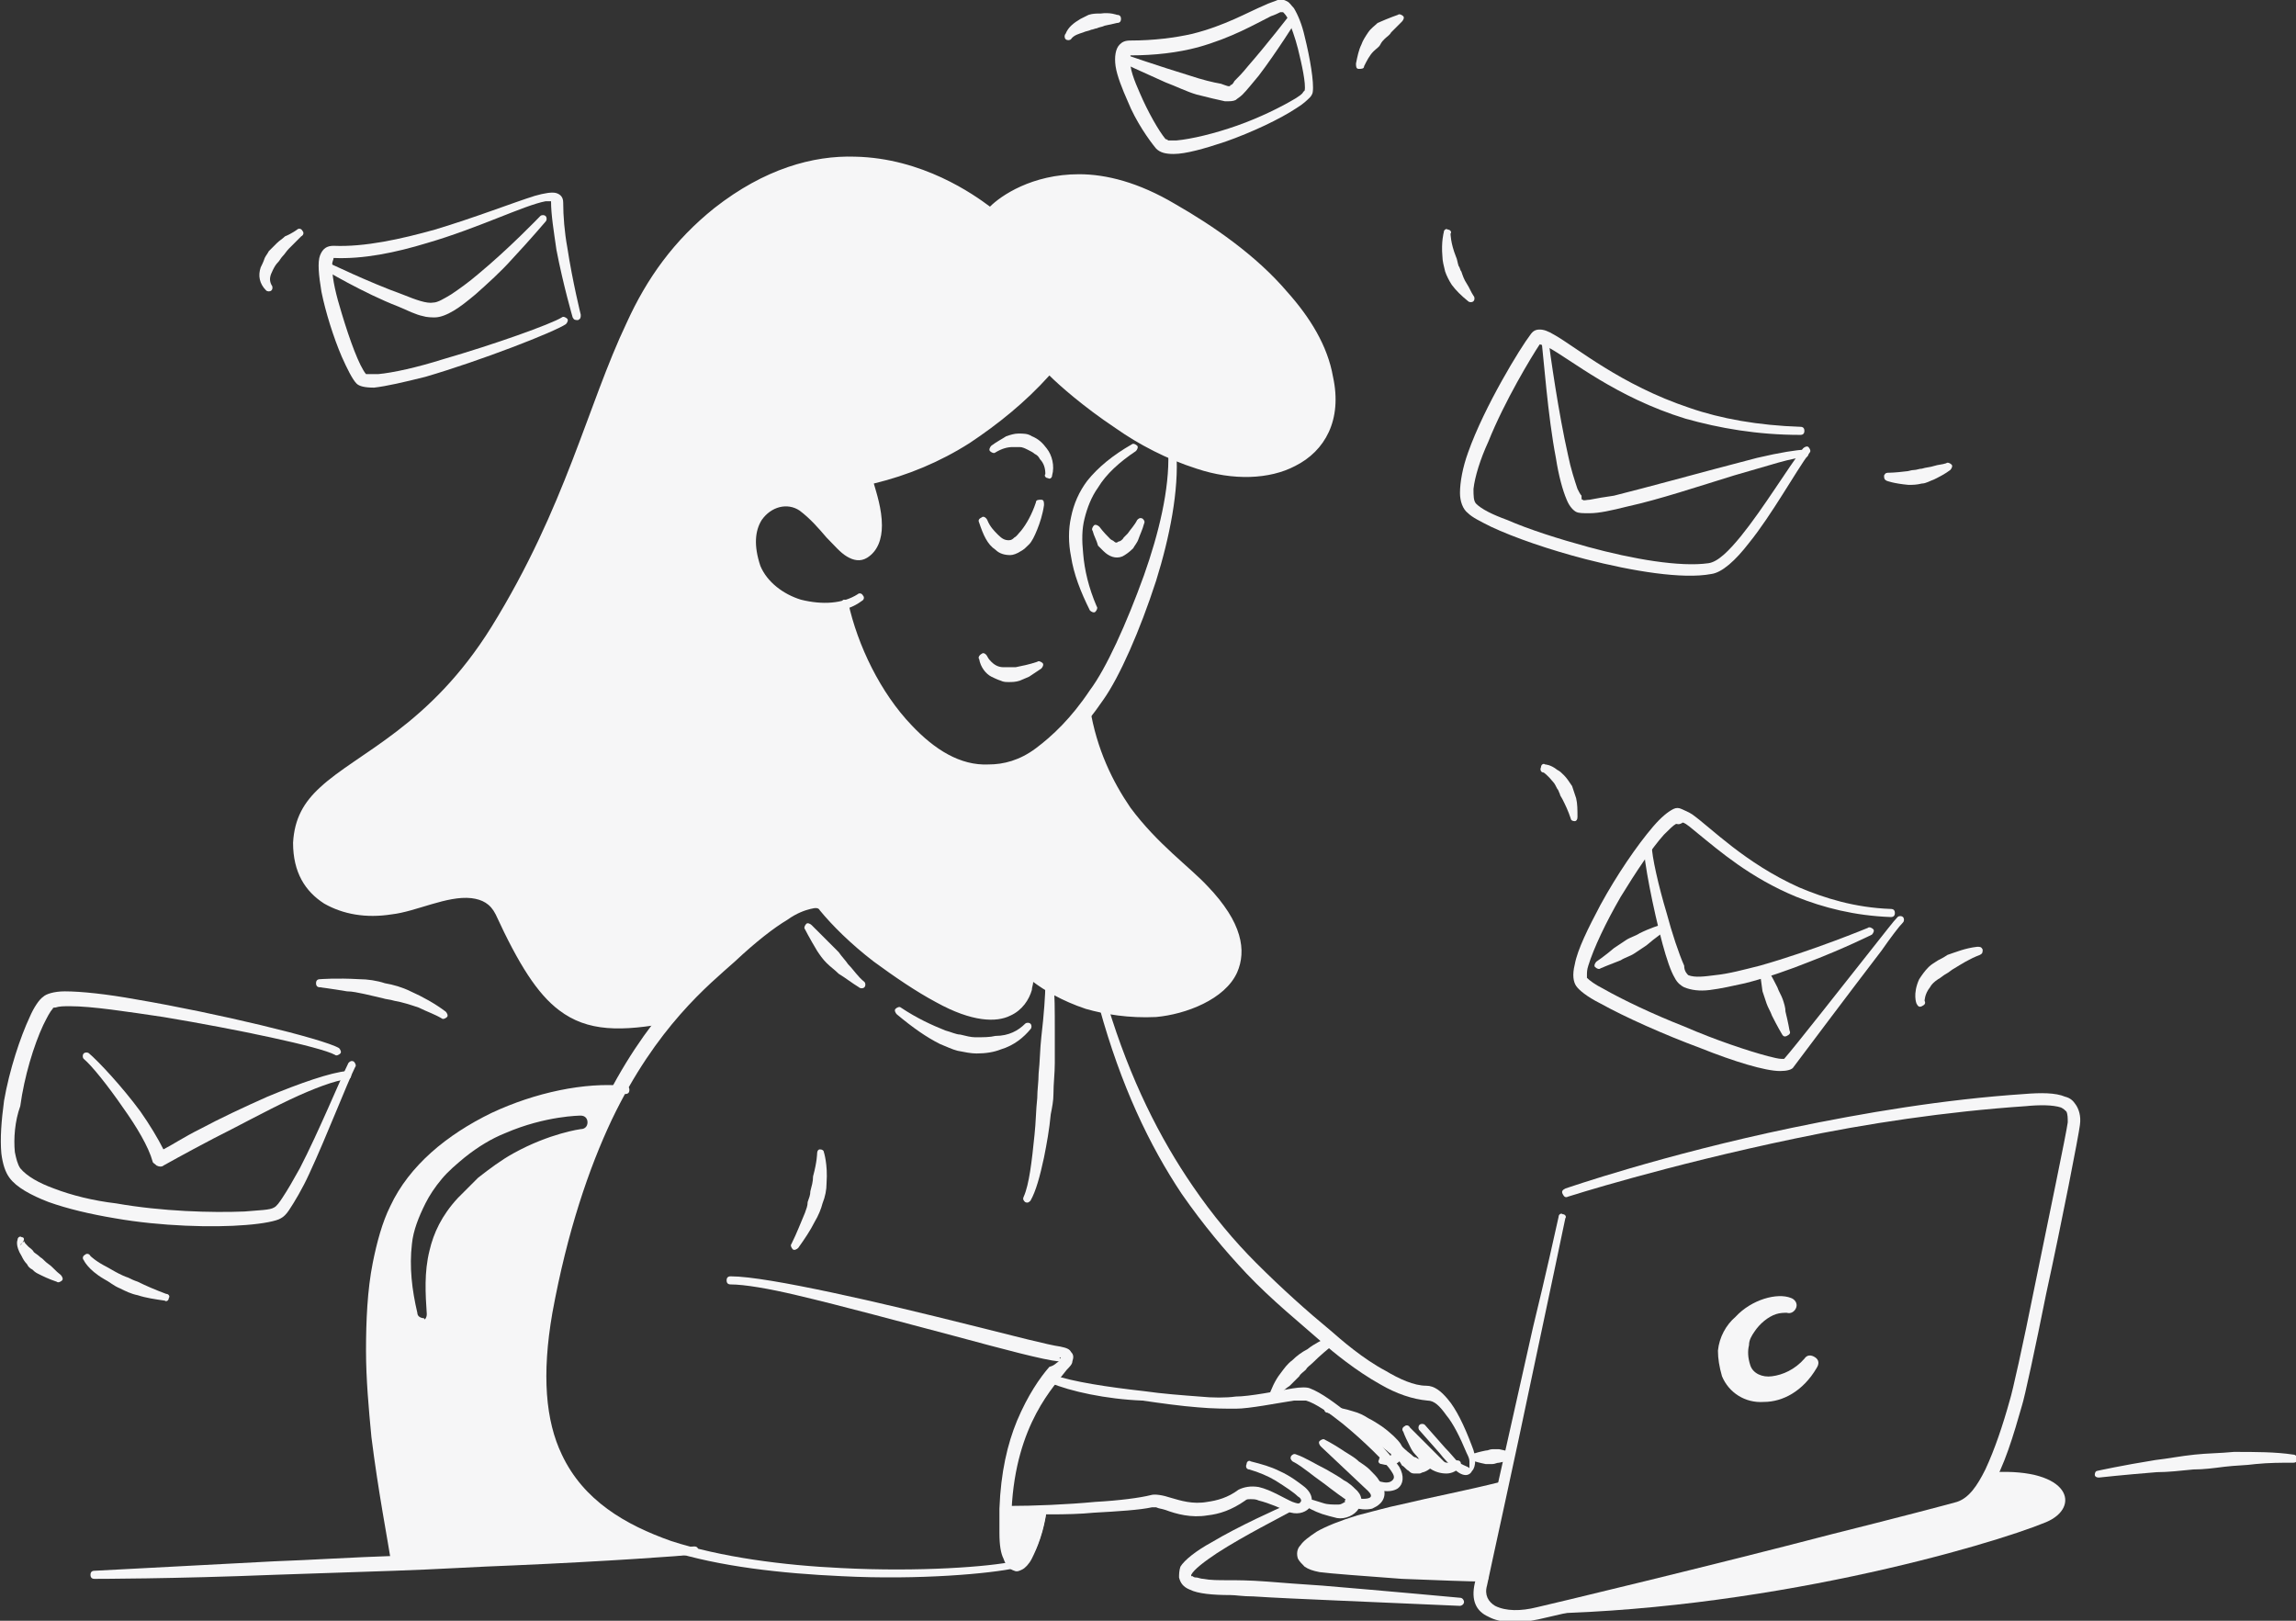
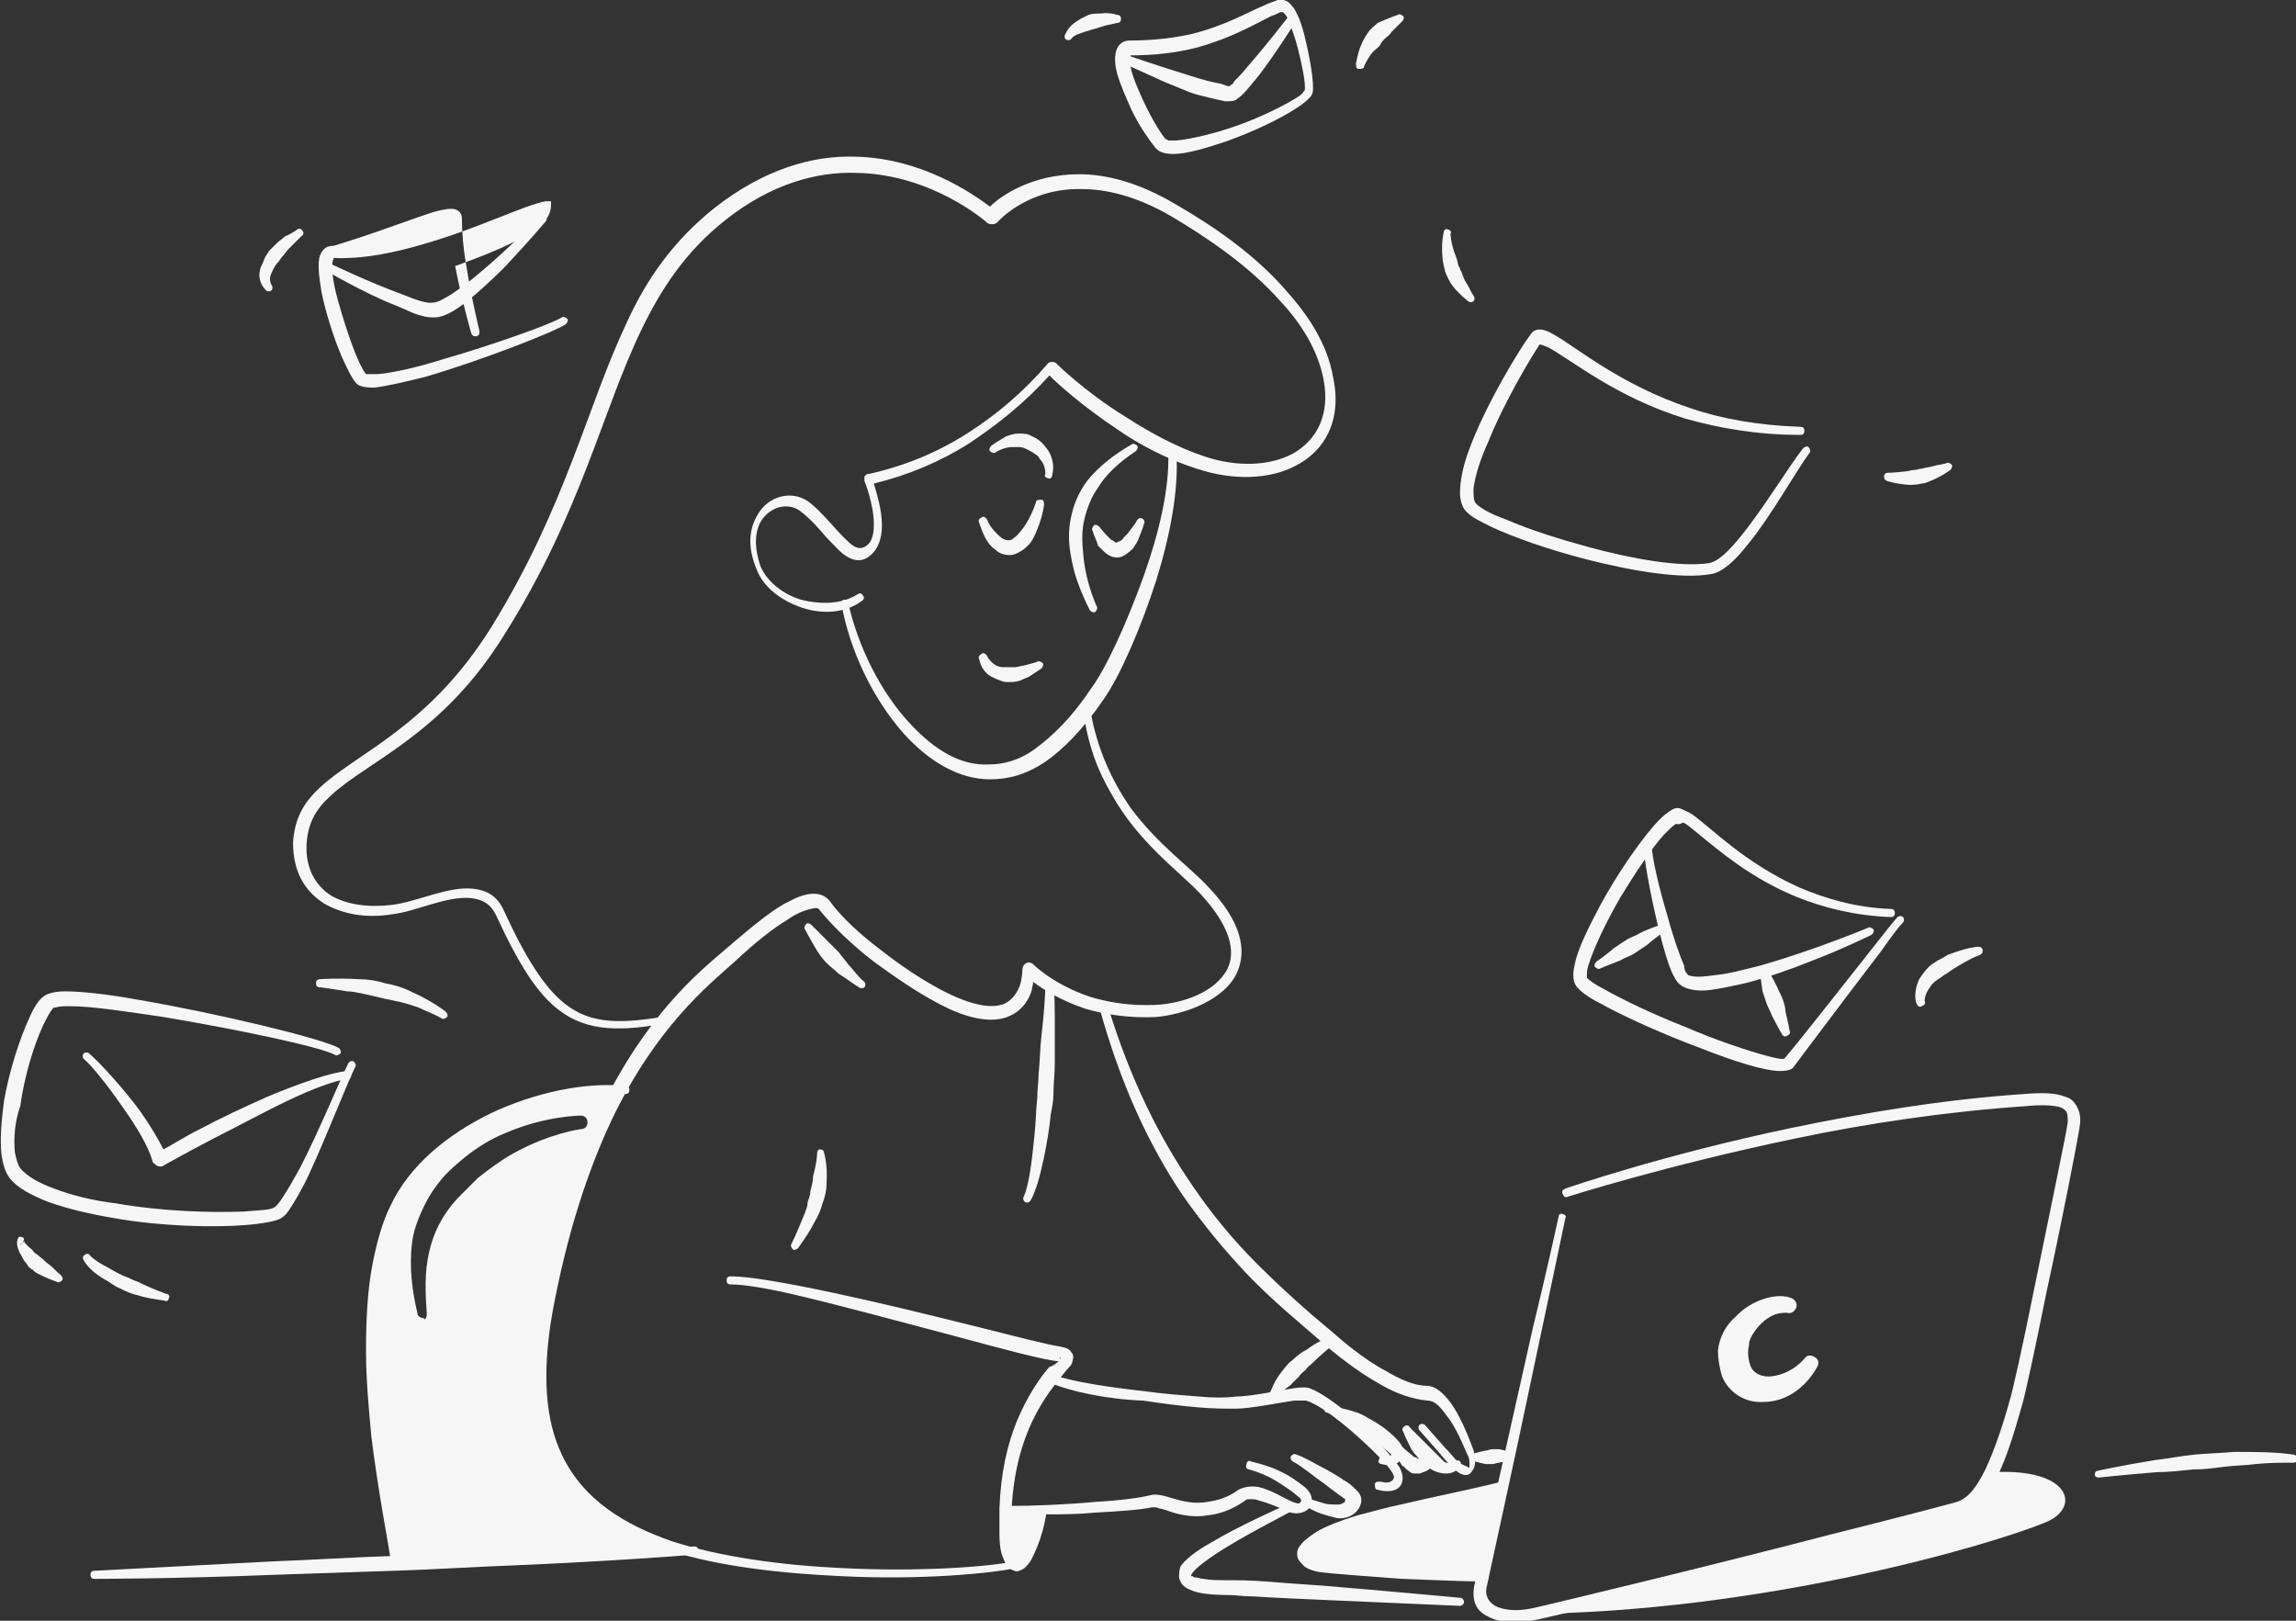
<svg xmlns="http://www.w3.org/2000/svg" id="Layer_1" x="0px" y="0px" viewBox="0 0 170 120" style="enable-background:new 0 0 170 120;" xml:space="preserve">
  <rect x="0" y="0" width="170" height="120" fill="#333333" stroke="none" />
  <style type="text/css"> .st0{fill:none;} .st1{fill-rule:evenodd;clip-rule:evenodd;fill:#F6F6F7;} </style>
  <rect class="st0" width="170" height="120" />
  <g>
    <path class="st1" d="M83.8,32.9c0.1-0.1,0.3,0,0.4,0.1c0.1,0.1,0,0.3-0.1,0.4c-1.2,0.8-2.2,1.7-2.8,2.7c-0.5,0.7-0.8,1.5-1,2.3 c-0.2,0.8-0.2,1.6-0.1,2.6c0.1,1.2,0.4,2.5,1,3.9c0.1,0.1,0,0.3-0.1,0.4c-0.1,0.1-0.3,0-0.4-0.1c-0.7-1.4-1.2-2.7-1.4-4 c-0.2-1-0.2-2,0-2.9c0.2-1,0.6-1.9,1.2-2.7C81.3,34.6,82.4,33.7,83.8,32.9z" />
    <path class="st1" d="M80.9,39.3c-0.1-0.1,0-0.3,0.1-0.4c0.1-0.1,0.3,0,0.4,0.1c0.3,0.4,0.6,0.7,0.8,0.9c0.1,0.1,0.2,0.1,0.3,0.2 c0.1,0.1,0.2,0.1,0.3,0c0.1,0,0.3-0.1,0.4-0.3c0.1-0.1,0.2-0.2,0.3-0.3c0.2-0.3,0.5-0.6,0.7-1c0.1-0.1,0.2-0.2,0.4-0.1 c0.1,0.1,0.2,0.2,0.1,0.4c-0.1,0.4-0.3,0.8-0.4,1.1c-0.1,0.3-0.3,0.5-0.4,0.7c-0.3,0.3-0.6,0.5-0.8,0.6c-0.5,0.2-1,0-1.4-0.4 c-0.1-0.1-0.3-0.3-0.4-0.4C81.2,40,81,39.7,80.9,39.3z" />
    <path class="st1" d="M72.5,38.7c-0.1-0.2,0-0.3,0.2-0.4c0.1-0.1,0.3,0,0.4,0.2c0.2,0.5,0.5,0.8,0.8,1.1c0.3,0.3,0.5,0.4,0.8,0.4 c0.2,0,0.3-0.1,0.4-0.2c0.2-0.1,0.3-0.3,0.5-0.5c0.4-0.5,0.8-1.2,1.1-2.1c0-0.2,0.2-0.2,0.4-0.2c0.2,0,0.2,0.2,0.2,0.4 c-0.1,0.7-0.3,1.3-0.5,1.8c-0.2,0.5-0.4,0.9-0.6,1.1c-0.2,0.2-0.4,0.4-0.6,0.5c-0.3,0.2-0.6,0.3-0.8,0.3c-0.4,0-0.8-0.1-1.1-0.4 C73.1,40.3,72.8,39.6,72.5,38.7z" />
    <path class="st1" d="M77.9,35.2c0,0.2-0.2,0.3-0.3,0.2c-0.2,0-0.3-0.2-0.2-0.3c0-0.4-0.1-0.8-0.4-1.1c-0.1-0.2-0.2-0.3-0.4-0.4 c-0.1-0.1-0.3-0.2-0.5-0.3c-0.2-0.1-0.4-0.2-0.6-0.2c-0.2,0-0.3,0-0.5,0c-0.4,0-0.8,0.1-1.3,0.4c-0.1,0.1-0.3,0-0.4-0.1 c-0.1-0.1,0-0.3,0.1-0.4c0.4-0.3,0.8-0.5,1.1-0.7c0.3-0.1,0.6-0.2,0.9-0.2c0.4,0,0.7,0,1,0.2c0.5,0.2,0.8,0.5,1.1,0.9 C77.9,33.7,78.1,34.5,77.9,35.2z" />
    <path class="st1" d="M72.5,48.8c-0.1-0.1,0-0.3,0.2-0.4c0.1-0.1,0.3,0,0.4,0.2c0.1,0.2,0.2,0.3,0.3,0.4c0.3,0.3,0.6,0.4,0.9,0.4 c0.1,0,0.3,0,0.4,0c0.2,0,0.3,0,0.5,0c0.5-0.1,1-0.2,1.6-0.4c0.1-0.1,0.3,0,0.4,0.1c0.1,0.1,0,0.3-0.1,0.4 c-0.3,0.2-0.6,0.4-0.9,0.6c-0.2,0.1-0.5,0.2-0.7,0.3c-0.3,0.1-0.6,0.1-0.8,0.1c-0.2,0-0.4,0-0.6-0.1c-0.3-0.1-0.5-0.2-0.7-0.3 C73,49.9,72.6,49.4,72.5,48.8z" />
    <path class="st1" d="M63.5,44c0.1-0.1,0.3-0.1,0.4,0.1c0.1,0.1,0.1,0.3-0.1,0.4c-1.2,0.9-2.9,1-4.4,0.5c-1.5-0.5-2.9-1.5-3.4-2.9 c-0.7-1.7-0.5-3,0.1-4c0.8-1.4,2.5-1.8,3.7-1c1.1,0.8,2.1,2.2,3,3c0.4,0.4,0.8,0.6,1.2,0.4c0.6-0.3,0.7-1,0.7-1.7 c0-1.5-0.7-3.2-0.7-3.2c0-0.1,0-0.2,0-0.3c0.1-0.1,0.1-0.2,0.3-0.2c2.7-0.6,5.1-1.6,7.3-3c2.2-1.4,4.2-3.1,6-5.2 c0.1-0.1,0.2-0.1,0.3-0.1s0.2,0,0.3,0.1c0,0,2.1,2.1,5.2,4c1.7,1.1,3.7,2.2,5.8,2.9c2.4,0.8,4.8,0.7,6.5-0.2c1.8-1,2.8-2.9,2.3-5.5 c-0.4-2.1-1.6-4.1-3.2-5.8c-2.3-2.6-5.4-4.7-8.1-6.3c-2.6-1.5-4.8-2-6.6-2c-4-0.1-6.2,2.4-6.2,2.4c-0.1,0.1-0.2,0.2-0.4,0.2 c-0.1,0-0.3,0-0.4-0.1c0,0-4-3.6-9.7-3.7c-2.9-0.1-6.3,0.8-9.7,3.5c-2.9,2.3-4.7,5-6.2,8.1c-2.9,6-4.5,13.6-10.1,22.5 c-4.6,7.5-10.1,9.4-12.9,12c-1.1,1-1.7,2-1.8,3.6c-0.1,1.8,0.7,3.1,1.8,3.8c1.2,0.7,2.8,0.9,4.5,0.7c1.8-0.2,4.2-1.4,6-1.2 c1,0.1,1.8,0.5,2.3,1.6c1.6,3.5,3,5.7,4.5,6.9c2,1.6,4.3,1.5,7.8,0.9c0.2,0,0.3,0.1,0.3,0.2c0,0.2-0.1,0.3-0.2,0.3 c-3.7,0.7-6.2,0.7-8.3-0.9c-1.6-1.2-3-3.4-4.7-7.1c-0.4-0.8-1-1.1-1.8-1.2c-1.8-0.2-4.1,1-5.9,1.2c-1.9,0.3-3.6,0-5-0.8 c-1.4-0.9-2.3-2.3-2.3-4.5c0.1-1.8,0.8-3,2-4.1c2.8-2.6,8.1-4.5,12.7-11.9c5.5-8.9,7.1-16.4,10-22.5c1.5-3.3,3.5-6.1,6.5-8.5 c3.7-2.9,7.3-3.9,10.4-3.8c5,0.1,8.8,2.8,10,3.7c0.8-0.8,3.1-2.4,6.6-2.4c2,0,4.4,0.6,7.1,2.2c2.8,1.6,6,3.8,8.3,6.5 c1.7,1.9,3,4,3.4,6.3c0.7,3.2-0.6,5.5-2.8,6.6c-1.9,1-4.6,1.1-7.3,0.2c-2.2-0.7-4.3-1.8-6-3c-2.4-1.6-4.2-3.2-4.9-3.9 c-1.8,2-3.8,3.6-5.9,5c-2.2,1.4-4.6,2.4-7.1,3c0.2,0.7,0.6,1.9,0.6,3.1c0,1-0.3,1.9-1.1,2.4c-0.5,0.3-1,0.2-1.5-0.1 c-0.5-0.3-0.9-0.8-1.5-1.4c-0.6-0.7-1.2-1.4-2-2c-0.9-0.6-2.1-0.3-2.8,0.7c-0.5,0.8-0.6,1.9-0.1,3.4c0.5,1.2,1.7,2.1,3,2.5 C60.9,44.8,62.4,44.7,63.5,44z" />
    <path class="st1" d="M86.5,33.5c0-0.2,0.1-0.3,0.3-0.3c0.2,0,0.3,0.1,0.3,0.3c0.2,2.8-0.5,6.3-1.5,9.5c-1.2,3.7-2.7,7.1-3.9,8.8 c-1.5,2.2-3,3.7-4.3,4.6c-1.5,1-2.8,1.3-4.1,1.3c-2.3,0-4.5-1.3-6.4-3.4c-2.3-2.6-4-6.2-4.6-9.6c0-0.2,0.1-0.3,0.2-0.3 c0.2,0,0.3,0.1,0.3,0.2c0.7,3.2,2.4,6.7,4.7,9.1c1.7,1.8,3.6,3,5.7,2.9c1.1,0,2.3-0.3,3.5-1.2c1.2-0.9,2.6-2.2,4-4.3 c1.2-1.6,2.7-4.9,4-8.5C85.8,39.5,86.6,36.2,86.5,33.5z" />
    <path class="st1" d="M80.2,52.5c0-0.2,0.1-0.3,0.2-0.3c0.2,0,0.3,0.1,0.3,0.2c0.5,3.1,1.7,5.5,3,7.4c2,2.7,4.4,4.4,5.7,5.8 c2.6,2.7,2.9,4.8,2.2,6.4c-0.9,2-3.8,3.1-6,3.3c-2,0.1-3.8-0.2-5.2-0.6c-1.8-0.6-3.1-1.4-3.9-2c0,0.2-0.1,0.4-0.1,0.6 c-0.2,0.7-0.7,1.5-1.6,1.9c-1,0.5-2.8,0.5-5.5-1c-1.5-0.8-3.1-1.9-4.6-3c-1.7-1.3-3.1-2.7-4-3.8c-0.1-0.2-0.3-0.2-0.7-0.1 c-0.4,0.1-1,0.3-1.7,0.8c-1,0.6-2.3,1.6-3.9,3.1c-1.9,1.7-5.8,4.8-9.1,11.7c-1.7,3.6-3.3,8.3-4.4,14.3c-0.8,4.6-0.5,8,0.7,10.5 c1.6,3.4,4.7,5.2,8.1,6.4c3.7,1.2,8.3,1.8,12.6,2c5.8,0.3,11-0.1,12.8-0.5c0.2,0,0.3,0.1,0.3,0.2c0,0.2-0.1,0.3-0.2,0.3 c-1.8,0.4-7.1,0.9-12.9,0.6c-4.4-0.2-9-0.7-12.8-1.9c-3.7-1.2-6.9-3.1-8.7-6.8c-1.3-2.6-1.7-6.2-0.8-11.1 c1.1-6.2,2.7-10.9,4.4-14.6c3.4-7.1,7.3-10.3,9.3-12c2.2-1.9,3.7-3.1,4.8-3.6c1.7-0.9,2.6-0.5,3,0.1c0.8,1.1,2.2,2.4,3.8,3.6 c1.4,1.1,2.9,2.1,4.4,2.9c2.3,1.2,3.8,1.4,4.7,1c0.6-0.3,0.9-0.8,1.1-1.3c0.2-0.6,0.2-1.2,0.2-1.2c0-0.2,0.1-0.4,0.3-0.5 c0.2-0.1,0.4,0,0.5,0.1c0,0,1.5,1.5,4.2,2.4c1.3,0.4,3,0.7,4.9,0.6c1.9-0.1,4.4-0.9,5.3-2.7c0.6-1.3,0.2-3.1-2-5.5 c-1.6-1.7-4.6-3.8-6.6-7.4C81.3,57.1,80.5,55.1,80.2,52.5z" />
-     <path class="st1" d="M86.8,33.5c-5-2.2-9-6.2-9-6.2c-3.8,4.2-8.2,7.1-13.6,8.3c0,0,1.8,4.4-0.1,5.4c-1.4,0.8-2.7-2.1-4.5-3.4 c-1.8-1.3-4.8,0.8-3.3,4.5c0.9,2.2,4,3.4,6.3,2.8c1.1,5.7,5.6,12.5,10.7,12.5c2.2,0,4.5-1.1,7.2-4.7c1.1,7.7,6.4,11,8.8,13.5 c5.6,5.8,0.1,8.7-3.5,8.9c-6.1,0.3-9.5-3.1-9.5-3.1s0.3,5.7-6.6,2.1c-3.3-1.7-6.9-4.7-8.4-6.7c-0.6-0.8-2.3-0.6-7,3.7 c-1.1,1-2.7,2.3-4.6,4.5c-6.3,1.1-8.8,0.6-12.7-7.9c-1.3-2.9-5.3-0.6-8-0.2c-3.6,0.5-7-1-6.8-4.9c0.3-5.7,8.3-5.4,14.7-15.8 c8.5-13.7,7.8-24,16.4-30.8C63.9,7.4,73.4,16,73.4,16s4.8-5.4,13.4-0.4c4.7,2.7,10.4,7.1,11.5,12.4c1.1,5.6-4,8-9.5,6.3 C88.2,34,87.5,33.8,86.8,33.5z" />
    <path class="st1" d="M77.4,72.9c0-0.2,0.1-0.3,0.3-0.3c0.2,0,0.3,0.1,0.3,0.3c0.1,0.6,0.1,1.9,0.1,3.5c0,0.7,0,1.5,0,2.3 c0,0.8-0.1,1.5-0.1,2.3c0,0.5-0.1,1-0.2,1.5c-0.1,1.1-0.3,2.2-0.5,3.2c-0.3,1.4-0.6,2.5-1,3.2c-0.1,0.1-0.2,0.2-0.4,0.1 c-0.1-0.1-0.2-0.2-0.1-0.4c0.4-0.9,0.6-2.6,0.8-4.6c0.1-0.9,0.1-1.8,0.2-2.7c0-0.6,0.1-1.2,0.1-1.8c0.1-0.9,0.1-1.8,0.2-2.7 C77.3,75.1,77.4,73.6,77.4,72.9z" />
    <path class="st1" d="M78.4,100.8c-1.1-0.1-4.1-0.9-7.8-1.9c-3.8-1-8.2-2.2-11.6-3c-2.1-0.5-3.9-0.8-4.9-0.8c-0.2,0-0.3-0.1-0.3-0.3 c0-0.2,0.1-0.3,0.3-0.3c1.4,0,4.2,0.5,7.5,1.2c3.3,0.7,7,1.6,10.2,2.4c3.2,0.8,5.9,1.5,6.7,1.6c0.5,0.1,0.7,0.2,0.8,0.4 c0.2,0.2,0.2,0.4,0.1,0.7c0,0.2-0.2,0.4-0.4,0.6c-0.9,1.2-3.8,4-4.1,10.4c0,0.3,0,0.6,0,0.9c0,0.3,0,0.6,0,0.9 c0,0.9,0.1,1.6,0.3,1.9c0.1,0.1,0.1,0.2,0.2,0.1c0.2-0.1,0.5-0.5,0.7-0.9c0.4-0.7,0.7-1.7,0.9-3c0-0.2,0.2-0.3,0.3-0.2 c0.2,0,0.3,0.2,0.2,0.3c-0.2,1.6-0.7,2.8-1.1,3.6c-0.2,0.4-0.5,0.7-0.7,0.8c-0.2,0.1-0.4,0.2-0.6,0.1c-0.3-0.1-0.6-0.3-0.8-0.9 c-0.2-0.4-0.3-1-0.3-1.9c0-0.3,0-0.6,0-0.9c0-0.3,0-0.6,0-0.9c0.1-2.7,0.6-4.8,1.3-6.5c0.8-1.9,1.7-3.2,2.4-4 C78.1,101.1,78.2,100.9,78.4,100.8z M78.5,100.6c0-0.1,0.1-0.1,0-0.1C78.4,100.5,78.5,100.6,78.5,100.6z M78.6,100.8 C78.6,100.9,78.6,100.9,78.6,100.8C78.6,100.8,78.6,100.8,78.6,100.8z" />
    <path class="st1" d="M74.7,112.1c-0.2,0-0.3-0.1-0.3-0.3c0-0.2,0.1-0.3,0.3-0.3c1.8,0,4.3-0.1,6.4-0.3c1.8-0.1,3.3-0.3,4.1-0.5 c0.3-0.1,0.9,0,1.5,0.2c0.7,0.2,1.6,0.5,2.7,0.3c0.7-0.1,1.5-0.3,2.3-0.9c0.4-0.2,0.9-0.3,1.5-0.2c0.9,0.2,2,0.9,2.5,1.1 c0.3,0.1,0.5,0.2,0.6,0c0.1-0.1,0-0.3-0.2-0.4c-0.3-0.3-0.9-0.7-1.7-1.2c-0.5-0.3-1.2-0.6-1.9-0.8c-0.2,0-0.3-0.2-0.2-0.4 c0-0.2,0.2-0.3,0.3-0.2c0.8,0.2,1.5,0.4,2.1,0.7c0.9,0.4,1.5,0.9,1.9,1.2c0.7,0.6,0.6,1.2,0.3,1.6c-0.3,0.3-0.9,0.5-1.6,0.2 c-0.4-0.2-1.3-0.6-2.1-0.8c-0.2-0.1-0.4-0.1-0.6-0.1c-0.2,0-0.3,0-0.4,0.1c-1,0.7-1.9,1-2.8,1.1c-1.2,0.2-2.3-0.1-3.1-0.4 c-0.3-0.1-0.5-0.1-0.7-0.2c-0.1,0-0.2,0-0.3,0c-0.9,0.2-2.5,0.3-4.3,0.4C79,112.2,76.5,112.1,74.7,112.1z" />
    <path class="st1" d="M74.7,111.8c0.8,0,1.8,0,2.8,0c-0.7,4.3-2.7,6-2.8,1.8C74.6,112.9,74.6,112.4,74.7,111.8z" />
    <path class="st1" d="M60.5,85.4c0-0.2,0.1-0.3,0.2-0.3c0.2,0,0.3,0.1,0.3,0.2c0,0,0.3,0.9,0.2,2.3c0,0.5-0.1,1-0.3,1.5 c-0.1,0.4-0.3,0.9-0.6,1.4c-0.3,0.6-0.7,1.2-1.2,1.9c-0.1,0.1-0.3,0.2-0.4,0.1c-0.1-0.1-0.2-0.3-0.1-0.4c0.4-0.8,0.7-1.6,1-2.3 c0.1-0.3,0.2-0.5,0.2-0.8c0.1-0.3,0.2-0.5,0.2-0.8c0.1-0.4,0.2-0.7,0.2-1.1C60.5,86,60.5,85.4,60.5,85.4z" />
    <path class="st1" d="M99.6,111C99.6,111,99.6,111,99.6,111C99.6,111,99.6,111,99.6,111z M99.6,111C99.6,111,99.5,111,99.6,111 c-0.3-0.2-0.7-0.5-1.1-0.8c-0.5-0.4-1.1-0.8-1.6-1.2c-0.4-0.3-0.8-0.6-1.2-0.8c-0.1-0.1-0.2-0.2-0.1-0.4c0.1-0.1,0.2-0.2,0.4-0.1 c0.6,0.2,1.4,0.7,2.2,1.1c0.5,0.3,0.9,0.5,1.3,0.8c0.4,0.2,0.7,0.5,0.8,0.6c0.6,0.5,0.6,1,0.3,1.5c-0.3,0.5-1,0.8-1.6,0.7 c-0.4-0.1-0.8-0.2-1.1-0.3c-0.6-0.2-1.1-0.5-1.1-0.5c-0.1-0.1-0.2-0.2-0.2-0.4c0.1-0.1,0.2-0.2,0.4-0.2c0,0,0.4,0.1,1,0.3 c0.3,0.1,0.7,0.1,1.1,0.1c0.2,0,0.3-0.1,0.5-0.2C99.5,111.1,99.7,111,99.6,111C99.6,111,99.6,111,99.6,111z" />
-     <path class="st1" d="M97.8,107.1c-0.1-0.1-0.2-0.3-0.1-0.4c0.1-0.1,0.3-0.2,0.4-0.1c0.4,0.2,0.9,0.5,1.5,0.9c0.3,0.2,0.7,0.4,1,0.7 c0.3,0.2,0.6,0.4,0.8,0.6c0.3,0.3,0.6,0.6,0.7,0.8c0.6,0.7,0.5,1.4,0,1.8c-0.1,0.1-0.3,0.2-0.5,0.3c-0.4,0.1-1,0.1-1.6-0.2 c-0.2-0.1-0.2-0.2-0.2-0.4c0.1-0.2,0.2-0.2,0.4-0.2c0.5,0.1,1,0.1,1.2,0c0.2-0.1,0.1-0.3-0.1-0.5L97.8,107.1z" />
    <path class="st1" d="M77.8,102.4c-0.1-0.1-0.2-0.2-0.2-0.4c0.1-0.2,0.2-0.2,0.4-0.2c1.4,0.5,4,0.9,6.7,1.2c1.4,0.2,2.8,0.3,4.1,0.4 c1,0.1,2,0.1,2.7,0c1,0,3-0.4,4.2-0.6c0.6-0.1,1.1-0.1,1.3,0c0.8,0.3,1.9,1.1,3,2c1.6,1.4,3.2,3.2,3.6,3.8c0.4,0.7,0.3,1.3-0.1,1.6 c-0.3,0.2-0.8,0.3-1.5,0.1c-0.2,0-0.2-0.2-0.2-0.4c0-0.2,0.2-0.2,0.4-0.2c0.4,0.1,0.7,0.1,0.9-0.1c0.2-0.2,0.1-0.4-0.1-0.7 c-0.3-0.5-2-2.2-3.6-3.5c-1-0.8-2-1.5-2.7-1.7c-0.1,0-0.5,0-0.9,0c-1.3,0.2-3.3,0.6-4.3,0.6c-0.7,0-1.7,0-2.8-0.1 c-1.3-0.1-2.7-0.3-4.1-0.5C81.9,103.6,79.2,103,77.8,102.4z" />
    <path class="st1" d="M98.3,104.6c-0.2,0-0.3-0.2-0.2-0.3c0-0.2,0.2-0.3,0.3-0.2c0.6,0.1,1.2,0.2,1.8,0.4c0.4,0.1,0.8,0.3,1.1,0.5 c0.4,0.2,0.7,0.4,1,0.6c0.7,0.5,1.2,1,1.4,1.3c0.3,0.5,0.3,0.9,0,1.2c-0.2,0.3-0.7,0.5-1.4,0.3c-0.2,0-0.3-0.2-0.2-0.3 c0-0.2,0.2-0.3,0.3-0.2c0.2,0,0.4,0,0.5-0.1c0.1,0,0.1-0.1,0.1-0.1c0,0,0,0,0,0c0,0,0-0.1-0.1-0.1c-0.2-0.2-0.7-0.6-1.3-0.9 c-0.2-0.1-0.5-0.3-0.7-0.5c-0.2-0.1-0.5-0.3-0.7-0.4C99.6,105.2,98.9,104.8,98.3,104.6z" />
    <path class="st1" d="M59.6,68.8c-0.1-0.1,0-0.3,0.1-0.4c0.1-0.1,0.3,0,0.4,0.1c0,0,0.5,0.5,1.2,1.2c0.2,0.2,0.5,0.5,0.8,0.8 c0.2,0.3,0.5,0.6,0.7,0.9c0.4,0.4,0.7,0.9,1.2,1.3c0.1,0.1,0.1,0.3,0,0.4c-0.1,0.1-0.3,0.1-0.4,0c-0.5-0.3-1-0.7-1.5-1 c-0.3-0.3-0.6-0.5-0.9-0.8c-0.3-0.3-0.5-0.6-0.7-0.9C59.9,69.4,59.6,68.8,59.6,68.8z" />
-     <path class="st1" d="M75.9,75.8c0.1-0.1,0.3-0.1,0.4,0c0.1,0.1,0.1,0.3,0,0.4c-0.5,0.6-1.2,1.2-2.2,1.5c-0.5,0.2-1.1,0.3-1.8,0.3 c-0.4,0-0.9-0.1-1.4-0.2c-0.4-0.1-0.8-0.3-1.3-0.5c-1-0.5-2-1.2-3.2-2.2c-0.1-0.1-0.2-0.3-0.1-0.4c0.1-0.1,0.3-0.2,0.4-0.1 c1.2,0.8,2.3,1.3,3.3,1.7c0.4,0.1,0.8,0.3,1.1,0.3c0.4,0.1,0.8,0.2,1.1,0.2c0.6,0,1.1,0,1.5-0.1C74.7,76.7,75.4,76.3,75.9,75.8z" />
    <path class="st1" d="M108.8,108.7c0,0,0-0.1,0-0.1c0-0.1,0-0.3,0-0.4c0-0.2-0.1-0.4-0.2-0.6c-0.5-1.2-1-2.2-1.5-2.8 c-0.5-0.7-0.9-1.1-1.4-1.1c-1.1-0.1-2.3-0.5-3.5-1.2c-1.8-1-3.5-2.4-4.3-3.1c-1.7-1.5-3.7-3.1-5.6-5.1c-1.6-1.7-3.2-3.6-4.8-5.9 c-2.4-3.6-4.5-8-6.1-13.8c0-0.2,0-0.3,0.2-0.4c0.2,0,0.3,0,0.4,0.2c1.7,5.6,3.9,9.9,6.3,13.4c1.5,2.2,3.1,4.1,4.7,5.7 c1.9,1.9,3.8,3.6,5.5,5c0.8,0.7,2.4,2.1,4.1,3c1,0.6,2.1,1.1,3,1.1c0.6,0,1.1,0.4,1.6,1c0.6,0.7,1.2,1.9,1.8,3.5 c0.3,0.7,0.3,1.5,0,1.8c-0.2,0.4-0.7,0.5-1.4-0.2c-0.3-0.3-0.7-0.7-1-1.1c-0.8-0.9-1.5-1.7-1.5-1.7c-0.1-0.1-0.1-0.3,0-0.4 c0.1-0.1,0.3-0.1,0.4,0c0,0,0.7,0.8,1.5,1.7c0.4,0.4,0.7,0.8,1,1.1C108.6,108.6,108.7,108.6,108.8,108.7 C108.8,108.7,108.8,108.7,108.8,108.7z" />
    <path class="st1" d="M103.9,106c-0.1-0.1-0.1-0.3,0.1-0.4c0.1-0.1,0.3-0.1,0.4,0.1c0.3,0.3,0.6,0.6,0.9,0.9 c0.2,0.2,0.4,0.4,0.6,0.6c0.1,0.1,0.2,0.2,0.3,0.3c0.1,0.1,0.2,0.2,0.3,0.3c0.2,0.2,0.3,0.3,0.4,0.4c0.1,0.1,0.2,0.1,0.3,0.1 c0.2,0,0.4,0,0.5-0.1c0.1-0.1,0.3-0.1,0.4,0c0.1,0.1,0.1,0.3,0,0.4c-0.2,0.3-0.6,0.5-1,0.5c-0.4,0-0.9-0.1-1.4-0.5 c-0.1-0.1-0.3-0.2-0.4-0.3c-0.2-0.2-0.3-0.4-0.5-0.6c-0.2-0.2-0.3-0.4-0.4-0.6C104.2,106.7,104,106.3,103.9,106z" />
    <path class="st1" d="M103.1,107.2c-0.1-0.1,0-0.3,0.1-0.4c0.1-0.1,0.3,0,0.4,0.1c0.2,0.2,0.5,0.5,0.9,0.8c0.1,0.1,0.2,0.2,0.3,0.2 c0.1,0,0.1,0.1,0.2,0.1c0.3,0.1,0.5,0.1,0.9-0.1c0.1-0.1,0.3-0.1,0.4,0c0.1,0.1,0.1,0.3,0,0.4c-0.3,0.4-0.6,0.6-0.9,0.7 c-0.1,0-0.2,0.1-0.3,0.1c-0.1,0-0.3,0-0.4,0c-0.2,0-0.3-0.1-0.4-0.2c-0.2-0.1-0.3-0.3-0.5-0.4c-0.1-0.2-0.2-0.3-0.3-0.5 C103.3,107.7,103.2,107.4,103.1,107.2z" />
    <path class="st1" d="M94.4,103.8c-0.1,0.1-0.2,0.2-0.4,0.1c-0.1-0.1-0.2-0.2-0.1-0.4c0.2-0.6,0.5-1.3,0.9-1.8 c0.3-0.4,0.5-0.7,0.9-1c0.3-0.3,0.7-0.6,1.1-0.8c0.5-0.4,1.1-0.7,1.8-1c0.1-0.1,0.3,0,0.4,0.1c0.1,0.1,0,0.3-0.1,0.4 c-0.6,0.5-1.2,1-1.7,1.5c-0.2,0.2-0.4,0.3-0.5,0.5c-0.2,0.2-0.4,0.3-0.5,0.5c-0.2,0.2-0.5,0.5-0.7,0.7 C94.9,103,94.6,103.4,94.4,103.8z" />
-     <path class="st1" d="M40.8,14.9c-0.1,0-0.3,0-0.4,0c-1.6,0.3-5,2-8.8,3.1c-2.3,0.7-4.7,1.2-6.9,1.1c0,0.1-0.1,0.3-0.1,0.4 c0,0.1,0,0.2,0,0.3c0,0.9,0.3,2.1,0.7,3.4c0.6,2,1.3,3.9,1.8,4.5c0,0,0.1,0,0.2,0c0.2,0,0.4,0,0.7,0c1.1-0.1,2.9-0.5,4.8-1.1 c3.8-1.1,8-2.6,8.8-3.1c0.1-0.1,0.3,0,0.4,0.1c0.1,0.1,0,0.3-0.1,0.4c-0.9,0.6-6.3,2.7-10.4,3.9c-1.6,0.4-2.9,0.7-3.8,0.8 c-0.7,0-1.1-0.1-1.3-0.3c-0.3-0.3-0.7-1.1-1.1-2c-0.6-1.4-1.2-3.3-1.5-4.8c-0.2-1.2-0.3-2.2-0.1-2.7c0.2-0.5,0.5-0.7,1-0.7 c2.3,0.1,5-0.5,7.5-1.2c3-0.9,5.8-2,7.4-2.5c0.7-0.2,1.3-0.3,1.6-0.2c0.3,0.1,0.5,0.3,0.5,0.7c0,1,0.1,2.2,0.3,3.3c0.4,2.6,1,5,1,5 c0,0.2,0,0.3-0.2,0.4c-0.2,0-0.3,0-0.4-0.2c0,0-0.7-2.4-1.2-5C41,17.1,40.8,15.9,40.8,14.9z" />
+     <path class="st1" d="M40.8,14.9c-0.1,0-0.3,0-0.4,0c-1.6,0.3-5,2-8.8,3.1c-2.3,0.7-4.7,1.2-6.9,1.1c0,0.1-0.1,0.3-0.1,0.4 c0,0.1,0,0.2,0,0.3c0,0.9,0.3,2.1,0.7,3.4c0.6,2,1.3,3.9,1.8,4.5c0,0,0.1,0,0.2,0c0.2,0,0.4,0,0.7,0c1.1-0.1,2.9-0.5,4.8-1.1 c3.8-1.1,8-2.6,8.8-3.1c0.1-0.1,0.3,0,0.4,0.1c0.1,0.1,0,0.3-0.1,0.4c-0.9,0.6-6.3,2.7-10.4,3.9c-1.6,0.4-2.9,0.7-3.8,0.8 c-0.7,0-1.1-0.1-1.3-0.3c-0.3-0.3-0.7-1.1-1.1-2c-0.6-1.4-1.2-3.3-1.5-4.8c-0.2-1.2-0.3-2.2-0.1-2.7c0.2-0.5,0.5-0.7,1-0.7 c3-0.9,5.8-2,7.4-2.5c0.7-0.2,1.3-0.3,1.6-0.2c0.3,0.1,0.5,0.3,0.5,0.7c0,1,0.1,2.2,0.3,3.3c0.4,2.6,1,5,1,5 c0,0.2,0,0.3-0.2,0.4c-0.2,0-0.3,0-0.4-0.2c0,0-0.7-2.4-1.2-5C41,17.1,40.8,15.9,40.8,14.9z" />
    <path class="st1" d="M23.9,19.9c-0.1-0.1-0.2-0.3-0.1-0.4c0.1-0.1,0.2-0.2,0.4-0.1c0,0,3.1,1.5,5.6,2.4c1,0.4,1.8,0.7,2.3,0.6 c0.3,0,0.8-0.3,1.3-0.6c0.6-0.4,1.3-0.9,2-1.5c2.3-1.9,4.6-4.3,4.6-4.3c0.1-0.1,0.3-0.1,0.4,0c0.1,0.1,0.1,0.3,0,0.4 c0,0-1.1,1.3-2.5,2.8c-0.8,0.9-1.8,1.8-2.7,2.6c-0.6,0.5-1.1,0.9-1.6,1.2c-0.5,0.3-1,0.5-1.4,0.5c-0.2,0-0.6,0-0.9-0.1 c-0.5-0.1-1.1-0.4-1.8-0.7C26.9,21.7,23.9,19.9,23.9,19.9z" />
    <path class="st1" d="M22,17c0.1-0.1,0.3-0.1,0.4,0.1c0.1,0.1,0.1,0.3-0.1,0.4c0,0-0.4,0.4-0.9,0.9c-0.2,0.2-0.3,0.4-0.5,0.6 c-0.1,0.1-0.2,0.3-0.3,0.4c-0.2,0.2-0.3,0.4-0.4,0.6c-0.2,0.4-0.3,0.7-0.1,1.1c0.1,0.1,0.1,0.3,0,0.4c-0.1,0.1-0.3,0.1-0.4,0 c-0.5-0.5-0.6-1.1-0.4-1.7c0.1-0.2,0.2-0.4,0.3-0.7c0.1-0.2,0.2-0.3,0.3-0.5c0.2-0.2,0.4-0.4,0.6-0.6c0.2-0.2,0.4-0.3,0.6-0.5 C21.6,17.3,22,17,22,17z" />
    <path class="st1" d="M97.2,6.8c0,0.1-0.1,0.3-0.2,0.4c-0.2,0.2-0.5,0.5-1,0.8c-1.2,0.8-3.3,1.8-5.3,2.5c-1.5,0.5-2.9,0.9-3.8,0.9 c-0.6,0-1-0.1-1.3-0.4c-0.5-0.6-1.5-2-2.1-3.5c-0.4-0.9-0.8-1.9-0.9-2.6c-0.1-0.7,0-1.3,0.3-1.6C83.1,3.1,83.3,3,83.7,3 c1.7,0,3.3-0.2,4.6-0.5c2.4-0.6,4.1-1.6,5.3-2.1c0.4-0.2,0.8-0.3,1-0.4c0.3-0.1,0.5,0,0.7,0.1c0.2,0.1,0.3,0.3,0.5,0.5 c0.3,0.5,0.6,1.2,0.8,2.1C97,4.3,97.3,6.1,97.2,6.8z M83.7,4.1C83.7,4.1,83.7,4.2,83.7,4.1c0,0.1,0,0.2,0,0.3C83.6,5,84,6,84.4,6.9 c0.6,1.4,1.4,2.8,1.9,3.4c0,0,0.1,0,0.2,0.1c0.2,0,0.4,0,0.6,0c1.1-0.1,2.8-0.5,4.5-1.1c1.7-0.6,3.3-1.4,4.3-2 c0.3-0.2,0.5-0.3,0.6-0.5c0.1-0.1,0.1-0.1,0.1-0.1c0.1-0.5-0.2-1.9-0.5-3.1c-0.2-0.8-0.5-1.6-0.7-2.1c-0.1-0.3-0.3-0.5-0.4-0.6 c0,0,0,0,0,0c-0.1,0-0.1,0-0.2,0c-0.2,0.1-0.4,0.2-0.7,0.3c-1.2,0.6-2.9,1.6-5.4,2.3C87.2,3.9,85.5,4.1,83.7,4.1 C83.7,4.1,83.7,4.1,83.7,4.1z M83.7,4.1C83.7,4.1,83.7,4.1,83.7,4.1C83.7,4.1,83.7,4.1,83.7,4.1z" />
    <path class="st1" d="M91.1,6.3C91.1,6.4,91.1,6.4,91.1,6.3C91.1,6.4,91.1,6.3,91.1,6.3z M91.1,6.3c0.1,0,0.2-0.1,0.3-0.3 c0.3-0.3,0.6-0.6,1-1.1c1.4-1.6,3.1-3.8,3.1-3.8c0.1-0.1,0.3-0.2,0.4-0.1C96,1.2,96.1,1.4,96,1.5c0,0-1.5,2.4-2.8,4.1 C92.7,6.2,92.3,6.7,92,7c-0.2,0.2-0.4,0.3-0.5,0.4c-0.2,0.1-0.4,0.1-0.8,0.1c-0.5-0.1-1.3-0.3-2.1-0.5c-0.7-0.2-1.5-0.6-2.3-0.9 C84.5,5.3,83,4.6,83,4.6c-0.1-0.1-0.2-0.2-0.2-0.4C82.9,4,83,4,83.2,4c0,0,2.6,0.9,4.9,1.6c0.9,0.3,1.7,0.5,2.3,0.6 C90.7,6.3,91.1,6.5,91.1,6.3C91.1,6.3,91.1,6.3,91.1,6.3z" />
    <path class="st1" d="M82.7,1.1c0.2,0,0.3,0.1,0.3,0.3c0,0.2-0.1,0.3-0.3,0.3c0,0-0.4,0.1-0.9,0.2C81.6,2,81.4,2,81.2,2.1 c-0.1,0-0.3,0.1-0.4,0.1c-0.2,0.1-0.4,0.1-0.6,0.2c-0.3,0.1-0.7,0.2-0.9,0.5C79.2,3,79,3,78.9,2.9c-0.1-0.1-0.1-0.3,0-0.4 C79.1,2,79.5,1.7,80,1.4c0.2-0.1,0.4-0.2,0.6-0.3C80.9,1,81.2,1,81.5,1C82.2,0.9,82.7,1.1,82.7,1.1z" />
    <path class="st1" d="M103.5,1.1c0.1-0.1,0.3,0,0.4,0.1c0.1,0.1,0,0.3-0.1,0.4c0,0-0.3,0.3-0.8,0.8c-0.1,0.2-0.3,0.3-0.5,0.5 c-0.1,0.1-0.2,0.2-0.3,0.4c-0.1,0.2-0.3,0.3-0.5,0.5c-0.3,0.3-0.5,0.7-0.7,1.1c0,0.2-0.2,0.2-0.4,0.2c-0.2,0-0.2-0.2-0.2-0.4 c0.1-0.5,0.2-1,0.4-1.4c0.1-0.3,0.3-0.6,0.5-0.9c0.2-0.3,0.5-0.5,0.7-0.7C102.9,1.3,103.5,1.1,103.5,1.1z" />
    <path class="st1" d="M106.9,17.2c0-0.2,0.2-0.3,0.3-0.2c0.2,0,0.3,0.2,0.2,0.3c0,0,0,0.7,0.4,1.7c0.1,0.2,0.1,0.4,0.2,0.7 c0.1,0.1,0.1,0.3,0.2,0.4c0.1,0.3,0.2,0.6,0.4,0.9c0.2,0.3,0.3,0.6,0.5,0.9c0.1,0.1,0.1,0.3,0,0.4c-0.1,0.1-0.3,0.1-0.4,0 c-0.5-0.4-0.9-0.8-1.2-1.2c-0.2-0.3-0.4-0.7-0.5-1c-0.1-0.4-0.2-0.8-0.2-1.1C106.7,17.9,106.9,17.2,106.9,17.2z" />
    <path class="st1" d="M114,25.5c-0.6,0.9-2.6,4.2-3.8,7.2c-0.6,1.3-1,2.6-1.1,3.5c0,0.5,0,0.9,0.2,1.1c0.4,0.4,1.2,0.8,2.3,1.2 c1.6,0.7,3.8,1.4,6,2c3.3,0.9,6.8,1.5,8.9,1.2c0.7-0.1,1.5-0.9,2.4-2c1.7-2.1,3.5-5.1,4.6-6.5c0.1-0.1,0.3-0.2,0.4-0.1 c0.1,0.1,0.2,0.3,0.1,0.4c-1.1,1.5-2.8,4.6-4.5,6.7c-1,1.3-2,2.2-2.8,2.3c-2.1,0.4-5.8-0.2-9.3-1.1c-2.7-0.7-5.3-1.6-7-2.4 c-0.8-0.4-1.4-0.7-1.7-1c-0.4-0.3-0.6-0.9-0.6-1.5c0-0.8,0.2-1.9,0.6-3c1.2-3.4,3.9-7.8,4.6-8.7c0.2-0.3,0.4-0.4,0.7-0.4 c0.3,0,0.6,0.1,1.1,0.4c1.6,0.9,4.9,3.7,10,5.4c2.3,0.8,5.1,1.3,8.2,1.4c0.2,0,0.3,0.1,0.3,0.3c0,0.2-0.1,0.3-0.3,0.3 c-3.2,0-6-0.5-8.5-1.2c-5.2-1.6-8.5-4.4-10.2-5.3C114.3,25.6,114.1,25.5,114,25.5z" />
-     <path class="st1" d="M117.2,37C117.2,37,117.2,37.1,117.2,37C117.2,37.1,117.2,37.1,117.2,37z M117.2,37 C117.2,37,117.2,37,117.2,37c0,0.1,0.3,0,0.5,0c0.5-0.1,1.1-0.2,1.8-0.3c1.2-0.3,2.7-0.7,4.2-1.1c2.2-0.6,4.5-1.2,6.4-1.7 c1.7-0.4,3-0.6,3.5-0.6c0.2,0,0.3,0.2,0.3,0.3c0,0.2-0.2,0.3-0.3,0.3c-0.7-0.1-2.7,0.6-5.2,1.3c-2.6,0.8-5.6,1.8-7.9,2.3 c-1.2,0.3-2.1,0.5-2.8,0.5c-0.5,0-0.8,0-1-0.1c-0.2-0.1-0.5-0.4-0.7-0.9c-0.3-0.7-0.6-1.8-0.8-3.1c-0.6-3.1-0.9-7.4-1.1-9 c0-0.2,0.1-0.3,0.2-0.3c0.2,0,0.3,0.1,0.3,0.2c0.2,1.6,0.8,5.8,1.5,8.9c0.2,1,0.5,1.9,0.7,2.5c0.1,0.2,0.2,0.4,0.3,0.5 C117.1,37,117.1,37,117.2,37z" />
    <path class="st1" d="M139.7,35.6c-0.2-0.1-0.2-0.2-0.2-0.4c0.1-0.2,0.2-0.2,0.4-0.2c0,0,0.4,0,1.2-0.1c0.2,0,0.4-0.1,0.6-0.1 c0.2,0,0.4-0.1,0.6-0.1c0.3-0.1,0.6-0.1,0.9-0.2c0.3-0.1,0.6-0.1,0.9-0.2c0.1-0.1,0.3,0,0.4,0.1c0.1,0.1,0,0.3-0.1,0.4 c-0.4,0.3-0.8,0.5-1.2,0.7c-0.3,0.1-0.6,0.3-0.9,0.3c-0.4,0.1-0.7,0.1-1,0.1C140.2,35.8,139.7,35.6,139.7,35.6z" />
-     <path class="st1" d="M114.3,57.2c-0.2,0-0.3-0.2-0.2-0.4c0-0.2,0.2-0.3,0.3-0.2c0,0,0.4,0,0.9,0.4c0.2,0.1,0.3,0.2,0.5,0.4 c0.2,0.2,0.4,0.5,0.6,0.8c0.1,0.3,0.2,0.6,0.3,0.9c0.1,0.4,0.1,0.9,0.1,1.4c0,0.2-0.1,0.3-0.2,0.3c-0.2,0-0.3-0.1-0.3-0.2 c-0.2-0.6-0.4-1-0.6-1.4c-0.1-0.2-0.2-0.3-0.2-0.4c-0.1-0.2-0.1-0.3-0.2-0.4c-0.1-0.2-0.2-0.4-0.3-0.5 C114.6,57.4,114.3,57.2,114.3,57.2z" />
    <path class="st1" d="M124.1,61c-0.2,0.1-0.5,0.4-0.9,0.8c-0.9,1-2.1,2.8-3.2,4.6c-1.1,1.9-2,3.8-2.4,5.1c-0.1,0.3-0.1,0.5-0.1,0.7 c0,0.1,0,0.2,0,0.2c0.2,0.2,0.6,0.5,1.2,0.8c1.4,0.8,3.7,1.9,6,2.8c2.3,1,4.7,1.8,6.2,2.2c0.4,0.1,0.8,0.2,1,0.2c0.1,0,0.1,0,0.2,0 c0.8-0.9,4.4-5.5,6.7-8.4c0.8-1,1.4-1.8,1.7-2.1c0.1-0.1,0.3-0.1,0.4,0c0.1,0.1,0.1,0.3,0,0.4c-0.3,0.3-0.9,1.1-1.6,2.1 c-2.3,3-5.9,7.8-6.5,8.6c-0.1,0.2-0.5,0.3-1,0.3c-1.1,0-3.4-0.7-5.9-1.7c-2.7-1-5.6-2.3-7.4-3.3c-1-0.5-1.6-1-1.8-1.3 c-0.2-0.3-0.3-0.8-0.1-1.6c0.2-1.1,1-2.7,1.9-4.4c1.2-2.2,2.7-4.4,3.9-5.8c0.6-0.7,1.1-1.1,1.5-1.3c0.2-0.1,0.4-0.1,0.6,0 c0.2,0.1,0.5,0.2,0.8,0.4c1.4,1,3.9,3.6,7.9,5.4c1.9,0.8,4.1,1.5,6.8,1.6c0.2,0,0.3,0.1,0.3,0.3c0,0.2-0.1,0.3-0.3,0.3 c-2.7-0.1-5-0.7-7-1.5c-3.4-1.4-5.7-3.4-7.3-4.7c-0.5-0.4-0.8-0.7-1.1-0.8C124.3,61.1,124.2,61,124.1,61z" />
    <path class="st1" d="M125,72.2c0.5,0.2,1.2,0.1,2,0c1-0.1,2.1-0.4,3.3-0.7c3.9-1.1,8-2.8,8-2.8c0.1-0.1,0.3,0,0.4,0.1 c0.1,0.1,0,0.3-0.1,0.4c0,0-2,1-4.6,2c-1.5,0.6-3.2,1.2-4.8,1.6c-0.9,0.2-1.8,0.4-2.6,0.5c-0.8,0.1-1.4,0-1.9-0.2 c-0.2-0.1-0.5-0.3-0.7-0.7c-0.3-0.5-0.6-1.4-0.9-2.5c-0.7-2.6-1.4-6.2-1.4-7.3c0-0.2,0.1-0.3,0.3-0.3c0.2,0,0.3,0.1,0.3,0.3 c0,0.8,0.5,3,1.1,5c0.4,1.5,0.9,3,1.3,3.9C124.7,71.9,124.9,72.1,125,72.2z" />
    <path class="st1" d="M130.3,72c-0.1-0.2,0-0.3,0.2-0.4c0.2-0.1,0.3,0,0.4,0.2c0,0,0.3,0.5,0.7,1.3c0.1,0.3,0.3,0.6,0.4,0.9 c0.1,0.3,0.2,0.6,0.2,0.9c0.2,0.8,0.3,1.4,0.3,1.4c0.1,0.2,0,0.3-0.2,0.4c-0.2,0.1-0.3,0-0.4-0.2c0,0-0.3-0.5-0.7-1.3 c-0.1-0.3-0.3-0.6-0.4-0.9c-0.1-0.3-0.2-0.6-0.3-0.9C130.4,72.6,130.3,72,130.3,72z" />
    <path class="st1" d="M118.5,71.7c-0.1,0.1-0.3,0-0.4-0.1c-0.1-0.1,0-0.3,0.1-0.4c0,0,0.6-0.4,1.3-1c0.3-0.2,0.6-0.4,0.9-0.6 c0.3-0.2,0.7-0.3,1-0.5c0.8-0.4,1.5-0.6,1.5-0.6c0.1-0.1,0.3,0,0.4,0.1c0.1,0.1,0,0.3-0.1,0.4c0,0-0.6,0.4-1.3,1 c-0.3,0.2-0.6,0.4-0.9,0.6c-0.3,0.2-0.7,0.3-1,0.5C119.2,71.4,118.5,71.7,118.5,71.7z" />
    <path class="st1" d="M25.8,78.7c0.1-0.1,0.2-0.2,0.4-0.1c0.1,0.1,0.2,0.3,0.1,0.4c-0.6,1.2-2.1,5.1-3.4,7.9 c-0.5,1.1-1.1,2.1-1.5,2.7c-0.2,0.3-0.4,0.5-0.6,0.6c-0.3,0.2-1.3,0.4-2.6,0.5c-2.4,0.2-6.3,0.1-9.7-0.5C6.7,89.9,5,89.5,3.6,89 c-1.3-0.5-2.4-1.1-2.9-1.8c-0.3-0.4-0.5-1-0.6-1.8c-0.1-1.1,0-2.4,0.2-3.9c0.4-2.3,1.2-4.7,1.9-6.2c0.3-0.7,0.7-1.3,1-1.5 c0.2-0.2,0.8-0.4,1.6-0.4c1.2,0,3.1,0.2,5.3,0.6c5.9,1,13.8,2.9,15,3.6c0.1,0.1,0.2,0.3,0.1,0.4c-0.1,0.1-0.3,0.2-0.4,0.1 c-1.1-0.6-7.3-1.9-12.7-2.8c-2.7-0.4-5.3-0.8-6.9-0.8c-0.5,0-0.8,0-1.1,0.1c-0.1,0-0.2,0-0.2,0.1c-0.2,0.2-0.4,0.6-0.7,1.2 c-0.7,1.5-1.4,3.8-1.7,6C1.1,83,1,84.3,1.1,85.3c0.1,0.5,0.2,0.9,0.4,1.2C2,87.1,2.9,87.6,4,88c1.3,0.5,2.9,0.9,4.6,1.1 c3.4,0.6,7.1,0.7,9.5,0.6c1.1-0.1,1.9-0.1,2.2-0.3c0.2-0.1,0.4-0.4,0.6-0.7c0.4-0.6,0.8-1.3,1.3-2.2C23.6,83.8,25.2,79.9,25.8,78.7 z" />
    <path class="st1" d="M6.2,78.4c-0.1-0.1-0.1-0.3,0-0.4c0.1-0.1,0.3-0.1,0.4,0c0.7,0.6,2.4,2.4,3.8,4.3c0.7,1,1.3,2,1.7,2.8 c0.6-0.3,1.5-0.9,2.7-1.5c1.5-0.8,3.2-1.6,5-2.4c2.4-1,4.7-1.8,5.9-1.9c0.2,0,0.3,0.1,0.3,0.3c0,0.2-0.1,0.3-0.3,0.3 c-0.9,0.1-2.5,0.7-4.2,1.5c-1.9,0.9-3.9,2-5.7,2.9c-2.1,1.1-3.7,2-3.7,2c-0.1,0.1-0.3,0.1-0.5,0c-0.1-0.1-0.3-0.2-0.3-0.3 c-0.3-1.1-1.2-2.6-2.2-4C8,80.4,6.8,78.9,6.2,78.4z" />
    <path class="st1" d="M23.7,73.1c-0.2,0-0.3-0.1-0.3-0.3c0-0.2,0.1-0.3,0.3-0.3c0,0,1.2-0.1,2.9,0c0.6,0,1.3,0.1,1.9,0.3 c0.6,0.1,1.3,0.3,1.9,0.6c0.9,0.4,1.8,0.9,2.6,1.5c0.1,0.1,0.2,0.3,0.1,0.4c-0.1,0.1-0.3,0.2-0.4,0.1c-0.5-0.3-1.1-0.5-1.7-0.8 c-0.6-0.2-1.2-0.4-1.8-0.5c-0.3-0.1-0.6-0.1-0.9-0.2c-0.4-0.1-0.9-0.2-1.3-0.3c-0.5-0.1-0.9-0.2-1.3-0.2 C24.5,73.2,23.7,73.1,23.7,73.1z" />
    <path class="st1" d="M6.2,93.3c-0.1-0.1-0.1-0.3,0.1-0.4c0.1-0.1,0.3-0.1,0.4,0.1c0,0,0.4,0.4,1.2,0.8c0.2,0.1,0.5,0.3,0.9,0.5 c0.2,0.1,0.4,0.2,0.7,0.3c0.2,0.1,0.4,0.2,0.7,0.3c0.6,0.3,1.3,0.6,2.1,0.9c0.2,0,0.3,0.2,0.2,0.3c0,0.2-0.2,0.3-0.3,0.2 c-0.7-0.1-1.4-0.2-2-0.4c-0.5-0.1-0.9-0.3-1.3-0.5c-0.5-0.2-0.8-0.5-1.2-0.7C6.5,94,6.2,93.3,6.2,93.3z" />
    <path class="st1" d="M1.8,91.9c0,0.1,0.1,0.2,0.3,0.4c0.1,0.1,0.3,0.2,0.4,0.4c0.1,0.1,0.3,0.2,0.5,0.4c0.2,0.1,0.3,0.3,0.6,0.5 c0.3,0.2,0.5,0.5,0.9,0.8c0.1,0.1,0.2,0.3,0.1,0.4c-0.1,0.1-0.3,0.2-0.4,0.1c-0.6-0.2-1-0.4-1.4-0.6c-0.2-0.1-0.3-0.2-0.4-0.3 c-0.2-0.1-0.3-0.2-0.4-0.4c-0.2-0.2-0.3-0.4-0.4-0.6c-0.5-0.8-0.3-1.2-0.3-1.2c0-0.2,0.2-0.3,0.3-0.2c0.2,0,0.3,0.2-0.1,0.6 C1.5,92.1,1.7,92,1.8,91.9z M1.8,91.9C1.8,91.9,1.8,91.8,1.8,91.9C1.8,91.8,1.8,91.8,1.8,91.9C1.9,91.8,1.9,91.8,1.8,91.9z" />
    <path class="st1" d="M7,116.9c-0.2,0-0.3-0.1-0.3-0.3c0-0.2,0.1-0.3,0.3-0.3c0,0,5.8-0.3,13.3-0.7c2.8-0.1,5.8-0.3,8.9-0.4 c3-0.1,6.1-0.2,8.9-0.3c6.8-0.2,12.4-0.3,13.3-0.4c0.2,0,0.3,0.1,0.3,0.3c0,0.2-0.1,0.3-0.3,0.3c-0.9,0.1-6.4,0.5-13.3,0.8 c-2.8,0.1-5.8,0.3-8.9,0.4c-3,0.1-6.1,0.2-8.9,0.3C12.9,116.9,7,116.9,7,116.9z" />
    <path class="st1" d="M29.5,115.8c0,0.2-0.1,0.3-0.2,0.3c-0.2,0-0.3-0.1-0.3-0.2c-0.3-1.9-1-5.5-1.5-9.5c-0.2-2.1-0.4-4.3-0.4-6.4 c0-2.2,0.1-4.5,0.5-6.5c0.3-1.5,0.7-3,1.3-4.2c1.4-3,4.2-5.3,7.5-6.9c3.2-1.5,6.9-2.3,9.9-2c0.2,0,0.3,0.1,0.3,0.3 c0,0.2-0.1,0.3-0.3,0.3c-2.9-0.1-6.4,0.7-9.4,2.2c-3,1.5-5.6,3.7-6.9,6.5c-0.5,1.2-0.9,2.5-1.2,4c-0.4,2-0.5,4.1-0.5,6.3 c0,2.1,0.1,4.3,0.3,6.4C28.6,110.4,29.2,113.9,29.5,115.8z" />
    <path class="st1" d="M29.2,115.9c-0.8-4.6-3.4-18.9,0-26.4c2.7-5.8,11-9.2,16.8-8.8c-2.1,3.9-4.1,9.2-5.4,16.4 c-2,11.3,3,15.4,9.1,17.4c0.5,0.2,1,0.3,1.6,0.5C50,115.1,39.6,115.5,29.2,115.9z M31.6,97.3c-0.1-1.5-0.2-3.1,0.2-4.7 c0.3-1.3,0.9-2.6,2.1-3.9c0.5-0.5,1-1,1.5-1.5c0.9-0.7,1.7-1.3,2.6-1.8c2.7-1.5,5-1.8,5-1.8c0.3,0,0.5-0.2,0.5-0.5 c0-0.3-0.2-0.5-0.5-0.5c0,0-2.6,0-5.6,1.3c-1,0.4-2,1-3,1.8c-0.6,0.5-1.2,1-1.7,1.6c-0.5,0.6-0.9,1.2-1.2,1.8c-0.5,1-0.9,2-1,3 c-0.2,1.7,0,3.4,0.4,5.1c0,0.3,0.3,0.4,0.5,0.4C31.4,97.8,31.6,97.6,31.6,97.3z" />
    <path class="st1" d="M95.3,111.4c0.1-0.1,0.3,0,0.4,0.1c0.1,0.1,0,0.3-0.1,0.4c-0.7,0.4-3.5,1.8-5.5,3.1c-0.9,0.6-1.7,1.2-1.9,1.6 c0,0,0,0.1,0,0.1c0,0,0,0,0.1,0c0.1,0.1,0.2,0.1,0.3,0.1c0.1,0,0.3,0.1,0.5,0.1c0.5,0.1,1.1,0.1,1.9,0.1c0.5,0,1.5,0,2.8,0.1 c1.2,0.1,2.6,0.2,4.1,0.3c4.8,0.4,10.2,0.9,10.2,0.9c0.2,0,0.3,0.2,0.3,0.3c0,0.2-0.2,0.3-0.3,0.3c0,0-4.7-0.2-9.2-0.4 c-2.3-0.1-4.6-0.2-6.1-0.3c-0.8,0-1.3-0.1-1.7-0.1c-1.3,0-2.4-0.1-3-0.4c-0.5-0.2-0.7-0.5-0.8-0.9c0-0.2,0-0.5,0.1-0.8 c0.3-0.5,1.2-1.2,2.3-1.8C91.7,113,94.6,111.7,95.3,111.4z" />
    <path class="st1" d="M115.4,90.1c0-0.2,0.2-0.3,0.3-0.2c0.2,0,0.3,0.2,0.2,0.3c-0.2,1-1.2,5.7-2.3,10.9c-1.5,7.2-3.3,15.3-3.5,16.3 c-0.2,0.7,0.1,1.2,0.6,1.5c0.8,0.4,1.9,0.4,3.1,0.1c0.9-0.2,13-3.1,21.8-5.4c4.8-1.2,8.6-2.2,9.3-2.4c0.9-0.3,1.5-1.2,2.1-2.4 c0.7-1.5,1.3-3.3,1.8-5.1c0.2-0.6,1-4.2,1.8-8.2c1.1-5.4,2.4-11.6,2.5-12.4c0-0.3,0-0.6-0.1-0.8c-0.1-0.1-0.2-0.2-0.4-0.3 c-0.6-0.2-1.6-0.2-2.6-0.1c-5.9,0.4-11.9,1.3-17.1,2.4c-9.6,2-16.8,4.3-16.8,4.3c-0.2,0.1-0.3,0-0.4-0.2c-0.1-0.2,0-0.3,0.2-0.4 c0,0,7.2-2.5,16.8-4.5c5.3-1.1,11.2-2.1,17.2-2.5c1.2-0.1,2.3-0.1,3,0.2c0.4,0.1,0.6,0.3,0.8,0.6c0.2,0.3,0.4,0.8,0.3,1.5 c-0.1,0.8-1.3,7-2.5,12.5c-0.8,4-1.6,7.7-1.8,8.3c-0.6,2.1-1.3,4.5-2.3,6.1c-0.6,1-1.4,1.7-2.2,2.1c-0.6,0.2-4.5,1.2-9.4,2.4 c-8.9,2.2-21,5-21.9,5.2c-1.4,0.3-2.8,0.3-3.7-0.2c-0.9-0.4-1.3-1.2-1-2.5c0.3-1,2.6-11.3,4.3-18.9C114.5,94.2,115.2,91,115.4,90.1 z" />
    <path class="st1" d="M97.2,115c0,0,0.1,0.1,0.1,0.1c0.1,0.1,0.3,0.1,0.6,0.2c0.7,0.2,3.3,0.4,6,0.7c2.5,0.3,5,0.5,6,0.5 c0.2,0,0.3,0.1,0.3,0.3c0,0.2-0.1,0.3-0.3,0.3c-1,0-3.6-0.1-6.1-0.2c-2.7-0.2-5.4-0.4-6.1-0.5c-0.5-0.1-0.8-0.2-1.1-0.4 c-0.2-0.2-0.4-0.4-0.5-0.6c-0.1-0.3-0.1-0.7,0.2-1c0.2-0.3,0.6-0.6,1.2-1c0.7-0.4,1.7-0.8,3-1.2c1.2-0.3,2.2-0.6,3.2-0.8 c2.5-0.6,4.7-1,7.5-1.7c0.2,0,0.3,0,0.4,0.2c0,0.2,0,0.3-0.2,0.4c-2.8,0.8-5,1.4-7.4,2.1c-1,0.3-2,0.6-3.1,0.9 c-1.8,0.6-2.9,1.1-3.5,1.6C97.3,114.8,97.2,115,97.2,115z" />
    <path class="st1" d="M109.8,116.8c-2.1,0-10.7-0.7-12.1-1c-2.1-0.4-1.4-1.8,3-3.2c4-1.2,6.7-1.7,10.6-2.8 C110.7,113.1,110.1,115.7,109.8,116.8z" />
    <path class="st1" d="M109.2,108.2c-0.2,0-0.3-0.1-0.3-0.3c0-0.2,0.1-0.3,0.3-0.3c0,0,0.3-0.1,0.8-0.2c0.2,0,0.3-0.1,0.5-0.1 c0.2,0,0.4,0,0.5,0c0.5,0.1,0.8,0.2,0.8,0.2c0.2,0,0.3,0.1,0.3,0.3c0,0.2-0.1,0.3-0.3,0.3c0,0-0.3,0.1-0.8,0.2 c-0.2,0-0.3,0.1-0.5,0.1s-0.4,0-0.5,0C109.5,108.3,109.2,108.2,109.2,108.2z" />
    <path class="st1" d="M132.6,96.1c0.3,0.1,0.5,0.4,0.4,0.7c-0.1,0.3-0.4,0.5-0.7,0.4c-0.2,0-0.5,0-0.8,0.1c-0.6,0.2-1.2,0.7-1.6,1.3 c-0.2,0.3-0.4,0.6-0.4,1c-0.1,0.4-0.1,0.9,0.1,1.5c0.2,0.6,0.9,0.9,1.6,0.8c0.8-0.1,1.7-0.5,2.4-1.3c0.2-0.3,0.5-0.3,0.8-0.1 c0.3,0.2,0.3,0.5,0.1,0.8c-1,1.7-2.5,2.5-3.9,2.5c-1.4,0.1-2.6-0.7-3.1-1.9c-0.2-0.7-0.3-1.3-0.3-1.9c0.1-1,0.6-1.9,1.3-2.5 C129.7,96.2,131.6,95.7,132.6,96.1z" />
    <path class="st1" d="M142.5,74.1c0.1,0.2,0,0.3-0.2,0.4c-0.2,0.1-0.3,0-0.4-0.2c0,0-0.3-0.7,0.2-1.8c0.2-0.3,0.4-0.6,0.7-0.9 c0.2-0.2,0.4-0.3,0.7-0.5c0.2-0.1,0.4-0.2,0.7-0.4c0.6-0.2,1.3-0.5,2.2-0.6c0.2,0,0.3,0,0.4,0.2c0,0.2,0,0.3-0.2,0.4 c-0.8,0.3-1.4,0.7-1.9,1c-0.2,0.1-0.4,0.3-0.6,0.4c-0.2,0.1-0.4,0.3-0.6,0.4c-0.3,0.2-0.5,0.4-0.6,0.6 C142.5,73.6,142.5,74.1,142.5,74.1z" />
    <path class="st1" d="M155.4,109.4c-0.2,0-0.3-0.1-0.3-0.2c0-0.2,0.1-0.3,0.2-0.3c0,0,1.8-0.4,4.3-0.8c0.9-0.1,1.9-0.3,2.9-0.4 c0.9-0.1,1.9-0.1,2.9-0.2c1.6,0,3.1,0,4.4,0.2c0.2,0,0.3,0.2,0.3,0.3c0,0.2-0.1,0.3-0.3,0.3c-0.9,0-1.8,0-2.8,0.1 c-0.7,0.1-1.5,0.1-2.3,0.2c-0.8,0.1-1.5,0.2-2.3,0.2c-1,0.1-1.9,0.2-2.7,0.2C157.2,109.2,155.4,109.4,155.4,109.4z" />
    <path class="st1" d="M112.7,119.5c0.4,0,0.8-0.1,1.3-0.2c1.4-0.3,29.4-7,31.2-7.7c1-0.4,1.7-1.3,2.4-2.6c5.7-0.3,6.5,2.6,3.9,3.7 C147.4,114.4,130.4,119.4,112.7,119.5z" />
  </g>
</svg>